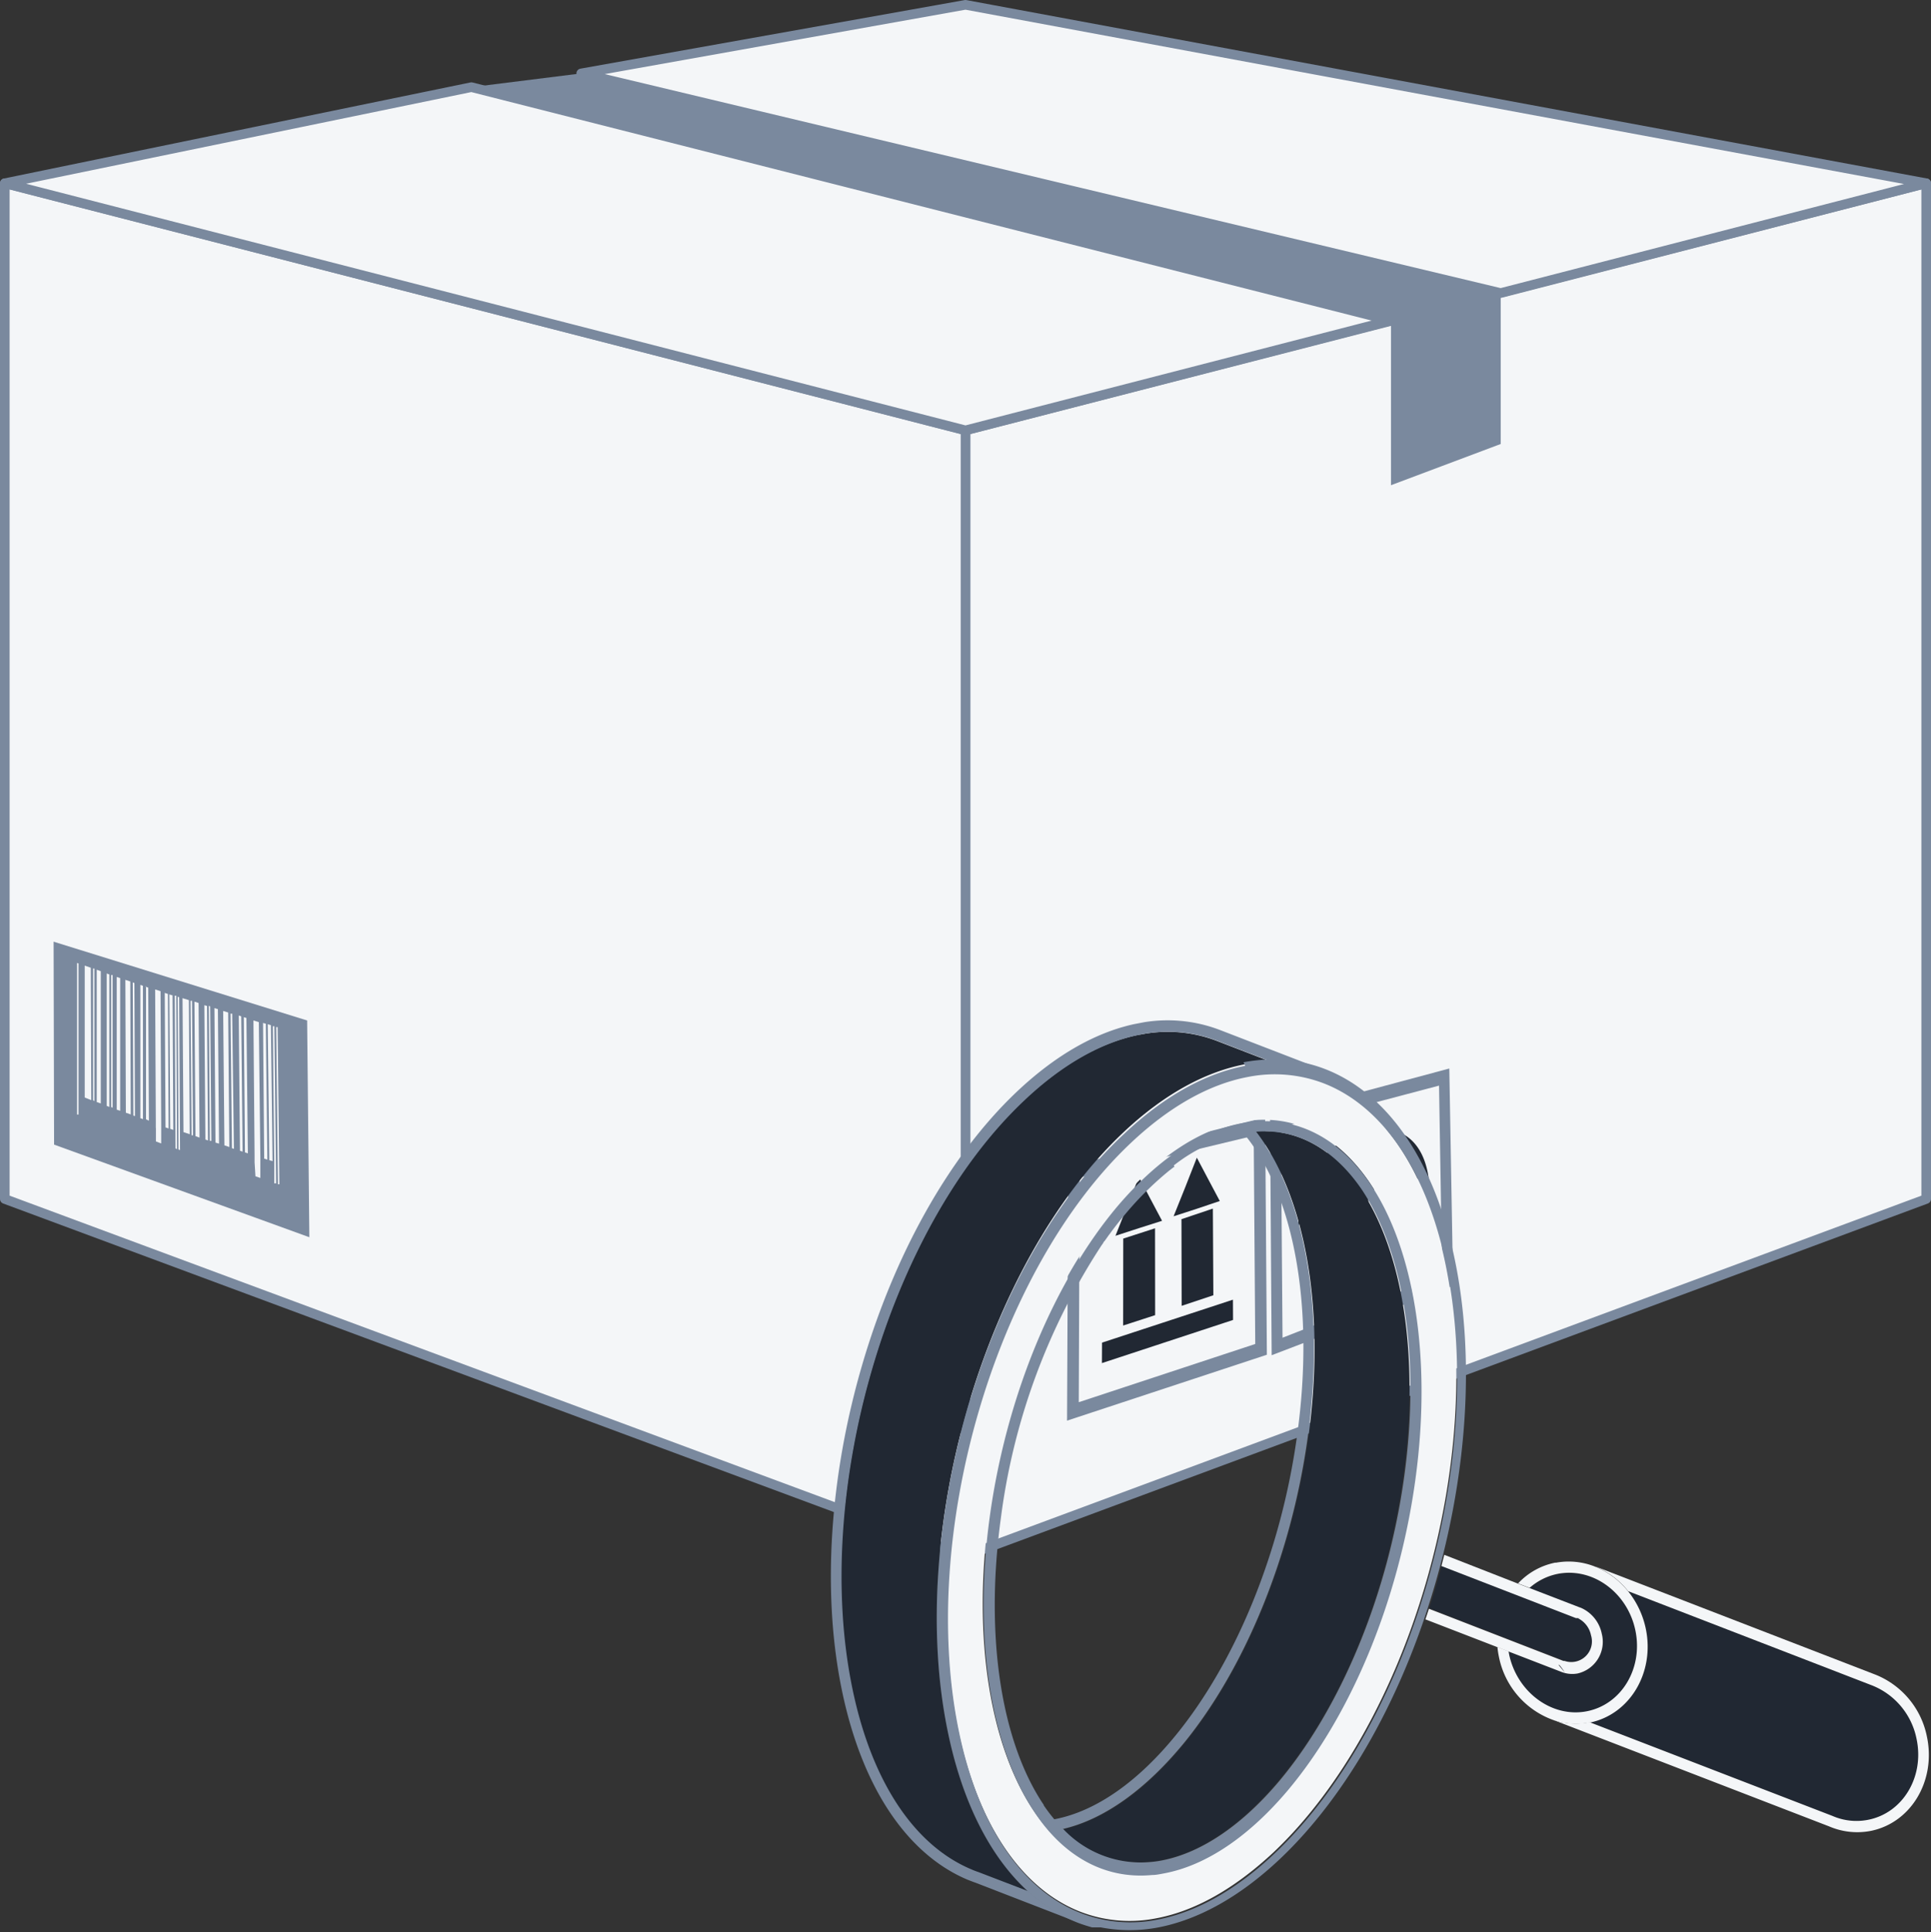
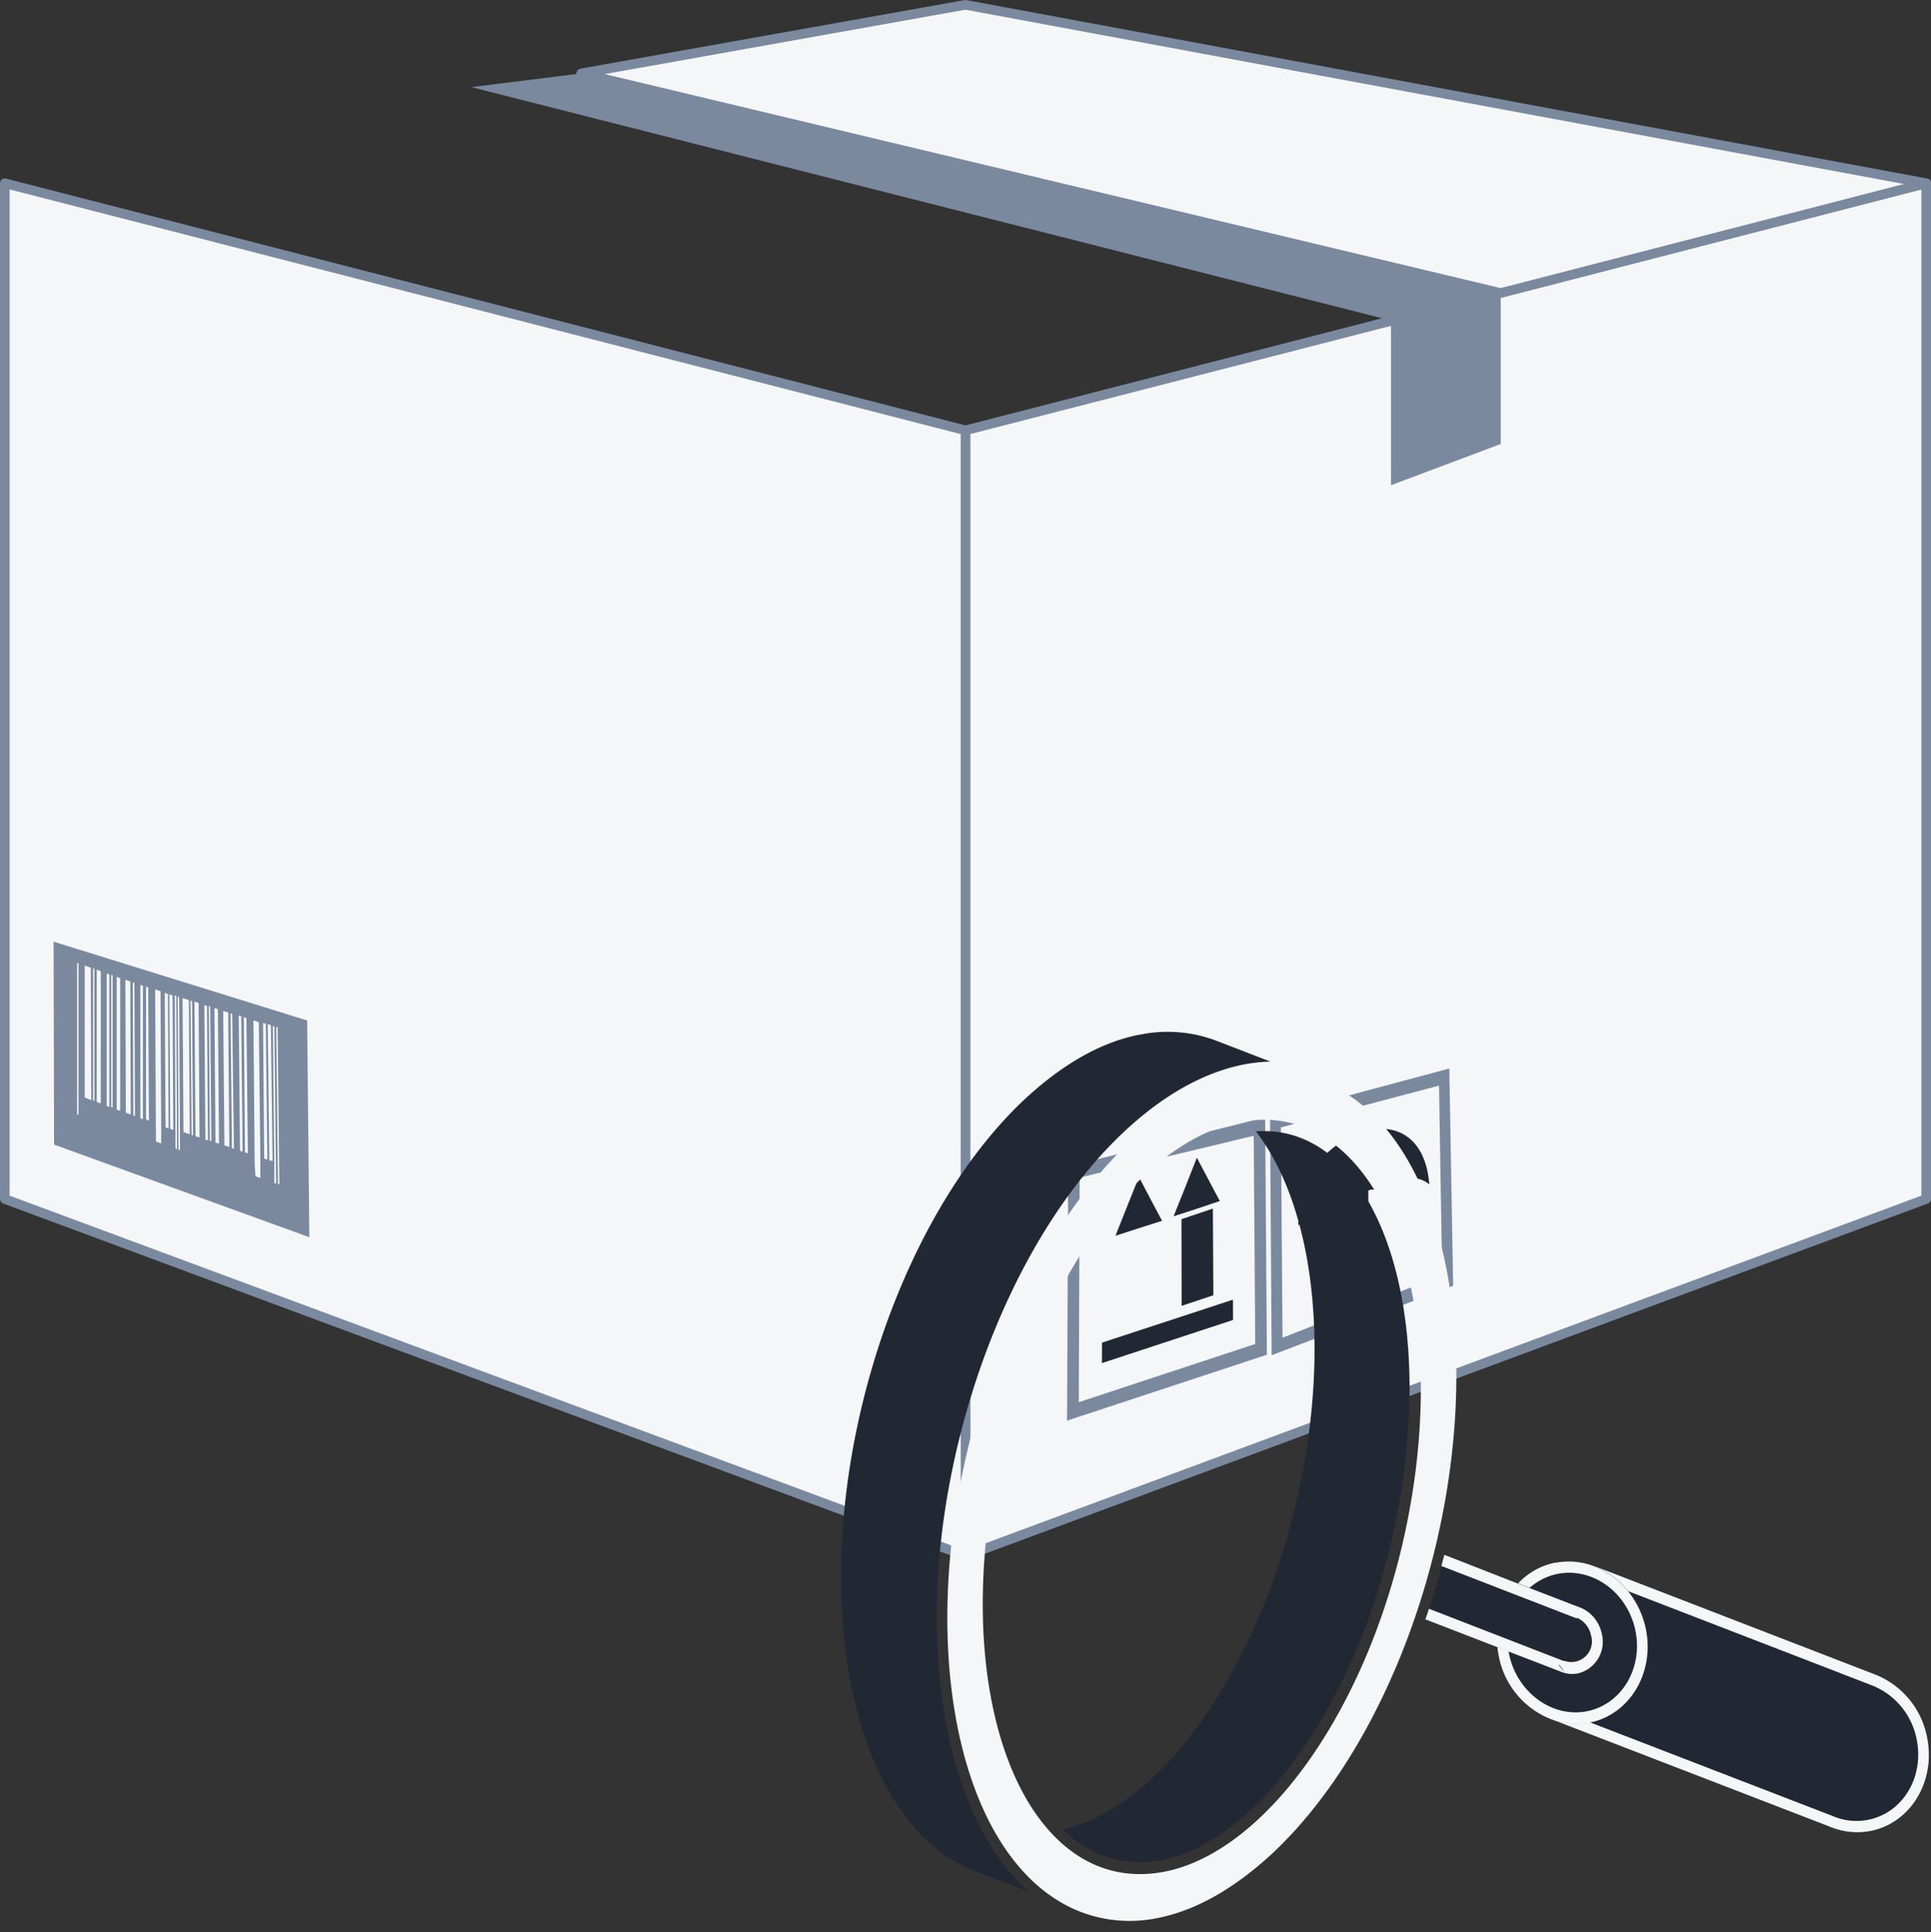
<svg xmlns="http://www.w3.org/2000/svg" viewBox="0 0 201 201.11">
  <rect x="0" y="0" width="201" height="201.11" fill="#333333" stroke="none" />
  <defs>
    <style> .cls-1 { fill: none; } .cls-2 { isolation: isolate; } .cls-10, .cls-3, .cls-7 { fill: #f4f6f8; } .cls-3 { stroke: #7a899e; stroke-linejoin: round; } .cls-3, .cls-4, .cls-5, .cls-6, .cls-7 { fill-rule: evenodd; } .cls-11, .cls-4, .cls-5 { fill: #7a899e; } .cls-5, .cls-6 { mix-blend-mode: multiply; } .cls-6, .cls-9 { fill: #212833; } .cls-8 { clip-path: url(#clip-path); } </style>
    <clipPath id="clip-path" transform="translate(0.5 0.5)">
      <polygon class="cls-1" points="94.17 209.27 74.33 114.38 182.01 93.73 201.84 188.62 94.17 209.27" />
    </clipPath>
  </defs>
  <g class="cls-2">
    <g id="Слой_1" data-name="Слой 1">
      <rect class="cls-1" x="0.5" y="0.5" width="200" height="200" />
      <g id="box_2" data-name="box 2">
        <polygon class="cls-3" points="200.5 124.79 100.5 161.93 100.5 44.79 200.5 19.07 200.5 124.79" />
        <polygon class="cls-3" points="0.5 124.79 100.5 161.93 100.5 44.79 0.5 19.07 0.5 124.79" />
-         <polygon class="cls-3" points="100.5 44.79 0.5 19.07 49.07 9.07 144.79 33.36 100.5 44.79" />
        <polygon class="cls-3" points="156.21 30.5 60.5 7.64 100.5 0.5 200.5 19.07 156.21 30.5" />
        <polygon class="cls-4" points="156.21 30.5 144.79 33.36 49.07 9.07 60.5 7.64 156.21 30.5" />
        <polygon class="cls-4" points="156.21 46.21 144.79 50.5 144.79 33.36 156.21 30.5 156.21 46.21" />
        <g>
          <path class="cls-5" d="M110.69,120.91l20.5-5.11.18,24.7-20.8,6.86.12-26.45Zm1.19,1.15-.09,23.38,18.37-6.06L130,117.71Z" transform="translate(0.5 0.5)" />
          <polygon class="cls-6" points="114.71 139.74 128.34 135.27 128.35 137.38 114.7 141.87 114.71 139.74" />
-           <polygon class="cls-6" points="116.92 128.91 120.23 127.84 120.24 136.88 116.91 137.96 116.92 128.91" />
          <polygon class="cls-6" points="118.55 122.5 119.75 124.78 120.96 127.06 118.54 127.83 116.11 128.62 117.33 125.55 118.55 122.5" />
          <polygon class="cls-6" points="122.98 126.89 126.25 125.79 126.3 134.81 123 135.91 122.98 126.89" />
          <polygon class="cls-6" points="124.58 120.49 125.77 122.74 126.97 125 124.57 125.81 122.16 126.59 123.38 123.55 124.58 120.49" />
          <path class="cls-6" d="M141.93,123.41l0,9.39a2,2,0,0,1-1.25,2c-.66.26-1.4-.51-1.46-1.5-.1-1.5.11-1.62.66-1.23.14.1-.08,1.66.76,1.53.56-.09.37-1.5.37-2s-.12-7.93-.12-7.93a3.57,3.57,0,0,0-1.8,2c-.27-.23-2.63-2.21-4.44,1.42a10.58,10.58,0,0,1,2.69-7.29,10.21,10.21,0,0,1,3.53-2.34c.18-.07.33-1.69.49-1.74s.42,1.47.6,1.42c3-.67,5.93.8,6.32,5.63-1.26-1-2.9-1-4.38,1.42C143.32,123.59,142.56,123.08,141.93,123.41Z" transform="translate(0.5 0.5)" />
          <path class="cls-5" d="M132.83,116.84l16.46-4.35.33,19.73L133,138.73l-.17-21.89Zm17.53-6.13-18.66,5,.17,24.84,18.89-7.23Z" transform="translate(0.5 0.5)" />
        </g>
        <g>
          <polygon class="cls-4" points="31.97 106.21 32.2 128.77 5.63 119.13 5.58 98.01 31.97 106.21" />
          <path class="cls-7" d="M7.68,99.78l-.16-.06V115.5l.15,0V99.78ZM18.24,119.2l-.16-.06L18,103.24l.15.05Zm-2.52-2.27v-.54h0l-.07-13.91.56.18.07,13.93h0v1.92l-.55-.21,0-1v-.41Zm10.37,5,.51.17v-.57l0-.59v-.27h0V120h0l-.16-14.12-.56-.17L26,119.78h0v.7ZM28.4,106.4l-.15,0,.18,16.36.15,0L28.4,106.4Zm-.16,16.26-.18-16.35-.16,0,.15,14.15h0v2.2l.18,0Zm-.87-16.56.16,14.15.34.1L27.7,106.2l-.33-.1Zm-.49-.14L27,120.09l.33.11-.16-14.15-.32-.09Zm-2-.6L25,119.44l.3.1-.15-14.09-.3-.09Zm-.53-.17.13,14.08.27.09-.14-14.08-.26-.09Zm-.5,13.88L23.67,105,23.5,105,23.64,119l.17.06Zm-1.12-14.36.13,14,.51.17-.12-14-.52-.16Zm-.91-.29.11,14,.37.11-.12-14-.36-.11Zm-.58-.18.1,14,.16,0-.12-14-.14-.05Zm-.47-.14.11,14,.27.1-.1-14-.28-.08Zm-.5,13.79-.1-14-.43-.14.11,14,.42.15Zm-.68-.23-.1-14-.16,0,.11,14,.15,0Zm-.34-.11-.65-.22-.1-13.94.66.2.09,14Zm-1.32,1.56-.16-.09-.08-15.89.16,0ZM17.13,103l.33.1.08,14-.32-.11-.09-14Zm-.48-.16.33.11.07,14-.32-.11-.08-14Zm-2-.65.28.1L15,116.14,14.7,116l0-13.88Zm-.54-.18.27.09,0,13.88-.27-.1L14.11,102Zm-.56,13.65-.17-.05-.06-13.86.17.06.06,13.85Zm-1-14.18.51.17.05,13.84-.51-.18-.05-13.83Zm-.9-.3.36.12,0,13.81-.36-.12,0-13.81Zm-.58-.2.15,0,0,13.8-.15-.05,0-13.8Zm-.46-.16.27.1,0,13.79-.27-.11,0-13.78ZM10,114.35l-.43-.15,0-13.77.42.15,0,13.77Zm-.68-.24L9.19,114V100.3l.14,0,0,13.76Zm-1-.38V100l.63.22L9,114Z" transform="translate(0.5 0.5)" />
        </g>
      </g>
      <g class="cls-2">
        <g class="cls-8">
          <g>
            <path class="cls-9" d="M194.28,174.87h0M169,165.11a9.24,9.24,0,0,1,1.83,3.88c.95,4.55-1.64,8.9-5.79,9.77l25.23,9.74h0a6.25,6.25,0,0,0,3.68.41c3.63-.69,5.91-4.46,5.08-8.41a7.57,7.57,0,0,0-4.78-5.63h0L169,165.11" transform="translate(0.5 0.5)" />
            <path class="cls-10" d="M194.29,174.88h0m-28.67-12.31a8.49,8.49,0,0,1,3.36,2.54l25.24,9.75h0A7.57,7.57,0,0,1,199,180.5c.83,3.95-1.45,7.72-5.08,8.41a6.25,6.25,0,0,1-3.68-.41h0L165,178.76l-.11,0a7.32,7.32,0,0,1-3.78-.28l28.79,11.11a7.4,7.4,0,0,0,4.27.48c4.22-.81,6.87-5.2,5.91-9.8a8.79,8.79,0,0,0-5.56-6.55l-28.86-11.15-.06,0" transform="translate(0.5 0.5)" />
            <path class="cls-9" d="M161.75,172.76h0l.65.79a6.19,6.19,0,0,0-.54-.75l-.11,0m-.08-9.46a6.28,6.28,0,0,0-2.95,1.46l5.19,2,.17.06a3.75,3.75,0,0,1,2.17,2.7,3.38,3.38,0,0,1-2.5,4.13,3.08,3.08,0,0,1-1.62-.13l-.16-.06-5.44-2.1.06.34c.83,3.95,4.45,6.59,8.07,5.9s5.9-4.46,5.07-8.42-4.43-6.58-8.06-5.89" transform="translate(0.5 0.5)" />
            <path class="cls-10" d="M161.43,162.13a7.21,7.21,0,0,0-3.91,2.17l1.2.46a6.28,6.28,0,0,1,2.95-1.46c3.63-.69,7.24,1.95,8.06,5.89s-1.44,7.72-5.07,8.42-7.24-2-8.07-5.9l-.06-.34-1.16-.45a9,9,0,0,0,.15,1,8.81,8.81,0,0,0,5.61,6.58,7.32,7.32,0,0,0,3.78.28l.11,0c4.15-.87,6.74-5.22,5.79-9.77a9.24,9.24,0,0,0-1.83-3.88,8.49,8.49,0,0,0-3.36-2.54,7.38,7.38,0,0,0-4.19-.44" transform="translate(0.5 0.5)" />
            <path class="cls-9" d="M161.77,172.75h0l.11,0s-.07-.06-.09-.05m2-4.81h0a.5.5,0,0,0,.24,0l-.27,0m0,0h0l.27,0-.29,0m-14.17-5.46c-.39,1.5-.83,3-1.3,4.46l14,5.43.12,0a2.15,2.15,0,0,0,2.75-2.67,2.53,2.53,0,0,0-1.39-1.79h-.05l-.13,0-14-5.42" transform="translate(0.5 0.5)" />
            <path class="cls-10" d="M163.75,167.94l.27,0-.27,0m0,0h0m0,0h0m-2,4.83h0s0,0,.09.05a6.19,6.19,0,0,1,.54.75l-.65-.79h0m-11.9-11.42-.29,1.13,14,5.42.13,0,.29,0a.5.5,0,0,1-.24,0,2.53,2.53,0,0,1,1.39,1.79,2.15,2.15,0,0,1-2.75,2.67l-.12,0-14-5.43c-.12.37-.24.74-.37,1.1l7.48,2.89,1.16.45,5.44,2.1.16.06a3.08,3.08,0,0,0,1.62.13,3.38,3.38,0,0,0,2.5-4.13,3.75,3.75,0,0,0-2.17-2.7l-.17-.06-5.19-2-1.2-.46-7.67-3" transform="translate(0.5 0.5)" />
            <path class="cls-9" d="M130.23,117.26c5,6.46,7.34,18.17,5.45,31.88-1.75,12.61-6.66,24.15-12.85,31.76-3.88,4.77-8.27,8-12.69,9a11.08,11.08,0,0,0,9,3.38,10.39,10.39,0,0,0,1.23-.17c4.24-.81,8.46-3.81,12.21-8.27,6.27-7.46,11.27-19,13-31.69s-.12-23.45-4.44-29.89c-2.76-4.09-6.52-6.36-11-6m-12-10.08c-3.92.75-8,3-12.11,6.85C91.93,127.4,83.92,154.88,88.2,175.36c2.06,9.86,6.59,16.29,12.36,18.71.24.11.49.2.75.29h0l5.21,2c-3.82-3.47-6.79-9-8.35-16.54C93.82,159,102,131,116.4,117.39c4.23-4,8.54-6.32,12.63-7.11a16.87,16.87,0,0,1,2.71-.29l-5.6-2.16a14.28,14.28,0,0,0-7.94-.65" transform="translate(0.5 0.5)" />
-             <path class="cls-11" d="M114.11,200.32h0m-.3-.07.1,0-.1,0m-.31-.07.17,0-.17,0m-.3-.07.22,0-.22,0m-5.28-12.9.07.09,0,0-.09-.13m6-58a67.61,67.61,0,0,0-10.37,28.17,67.61,67.61,0,0,1,10.37-28.17m.22-.32c-.06.09-.13.18-.19.28l.19-.28m.24-.34c-.05.06-.09.13-.14.2s.09-.14.14-.2m.25-.35-.1.14.1-.14m.25-.34-.06.07.06-.07m.25-.35v0m6-6.35,0,0,0,0m.23-.18-.08.07.08-.07m.23-.17-.13.1.13-.1m7.16-3.39a17.47,17.47,0,0,0-7.11,3.35,17.47,17.47,0,0,1,7.11-3.35l.15,0c5.18,6.12,7.54,17.78,5.64,31.49-1.7,12.39-6.51,23.71-12.59,31.18-3.86,4.75-8.23,7.94-12.64,8.79l-.16,0c-.39-.46-.77-1-1.14-1.5a17.06,17.06,0,0,0,2.09,2.53c4.42-1,8.81-4.26,12.69-9,6.19-7.61,11.1-19.15,12.85-31.76,1.89-13.71-.44-25.42-5.45-31.88l-.23,0a9.79,9.79,0,0,0-1.21.17M118,106c-4.09.78-8.39,3.1-12.63,7.1-14.4,13.61-22.57,41.59-18.21,62.45,2.17,10.36,7,17.05,13.08,19.6h0c.27.1.53.21.8.3l10.59,4.1a14.76,14.76,0,0,0,1.59.52c-.51-.14-1-.3-1.51-.49a16.6,16.6,0,0,1-5.14-3.23l-5.21-2h0c-.26-.09-.51-.18-.75-.29-5.77-2.42-10.3-8.85-12.36-18.71-4.28-20.48,3.73-48,17.89-61.33,4.06-3.84,8.19-6.1,12.11-6.85a14.28,14.28,0,0,1,7.94.65l5.6,2.16a14.93,14.93,0,0,1,5.79,1l-11.07-4.27,0,1.14,0-1.14A15.23,15.23,0,0,0,118,106" transform="translate(0.5 0.5)" />
            <path class="cls-10" d="M120.64,194.32c-.43.08-.87.14-1.3.18-5,.46-9.18-2-12.23-6.53-4.46-6.63-6.45-17.81-4.66-30.79s6.89-24.68,13.28-32.27c3.94-4.68,8.37-7.78,12.82-8.63.43-.08.87-.14,1.3-.18,5-.47,9.18,2,12.24,6.52,4.45,6.64,6.44,17.81,4.65,30.79s-6.88,24.68-13.27,32.28c-3.95,4.68-8.38,7.78-12.83,8.63m8.62-82.87c-3.92.75-8,3-12.12,6.85C103,131.67,95,159.15,99.25,179.63c2.11,10.08,6.8,16.57,12.75,18.86a14.25,14.25,0,0,0,7.93.65c3.92-.75,8-3,12.12-6.84,14.16-13.38,22.17-40.85,17.89-61.34-2.1-10.07-6.8-16.56-12.74-18.86a14.29,14.29,0,0,0-7.94-.65" transform="translate(0.5 0.5)" />
-             <path class="cls-11" d="M121.68,120.8a17.47,17.47,0,0,1,7.11-3.35,9.79,9.79,0,0,1,1.21-.17l.23,0c4.46-.33,8.22,1.94,11,6,4.32,6.44,6.17,17.3,4.44,29.89s-6.75,24.23-13,31.69c-3.75,4.46-8,7.46-12.21,8.27a10.39,10.39,0,0,1-1.23.17,11.08,11.08,0,0,1-9-3.38,17.06,17.06,0,0,1-2.09-2.53l0-.06,0,0-.07-.09c-4.28-6.44-6.1-17.26-4.38-29.8a67.61,67.61,0,0,1,10.37-28.17l0,0c.06-.1.13-.19.19-.28l.1-.14c0-.07.09-.14.14-.2l.15-.21.1-.14.19-.27.06-.07.24-.33v0c.47-.63.95-1.23,1.44-1.81a33.56,33.56,0,0,1,4.58-4.52l0,0,.15-.11.08-.07.1-.07.13-.1.05,0m6.87-4.52c-4.45.85-8.88,4-12.82,8.63-6.39,7.59-11.5,19.37-13.28,32.27s.2,24.16,4.66,30.79c3,4.54,7.26,7,12.23,6.53.43,0,.87-.1,1.3-.18,4.45-.85,8.88-3.95,12.83-8.63,6.39-7.6,11.49-19.37,13.27-32.28s-.2-24.15-4.65-30.79c-3.06-4.54-7.26-7-12.24-6.52-.43,0-.87.1-1.3.18m-8.62,82.86a14.25,14.25,0,0,1-7.93-.65c-6-2.29-10.64-8.78-12.75-18.86-4.28-20.48,3.74-48,17.89-61.33,4.07-3.84,8.2-6.1,12.12-6.85a14.29,14.29,0,0,1,7.94.65c5.94,2.3,10.64,8.79,12.74,18.86,4.28,20.49-3.73,48-17.89,61.34-4.07,3.84-8.2,6.09-12.12,6.84m9.1-88.86c-4.09.79-8.4,3.11-12.63,7.11C102,131,93.82,159,98.18,179.84c1.56,7.49,4.53,13.07,8.35,16.54a16.6,16.6,0,0,0,5.14,3.23c.5.19,1,.35,1.51.49h0l.22,0,.08,0,.17,0,.14,0,.1,0,.2,0h0a15.84,15.84,0,0,0,6,0c4.08-.79,8.39-3.11,12.62-7.1,14.41-13.62,22.57-41.6,18.21-62.46-2.21-10.6-7.23-17.35-13.48-19.77a14.93,14.93,0,0,0-5.79-1,16.87,16.87,0,0,0-2.71.29" transform="translate(0.5 0.5)" />
          </g>
        </g>
      </g>
    </g>
  </g>
</svg>